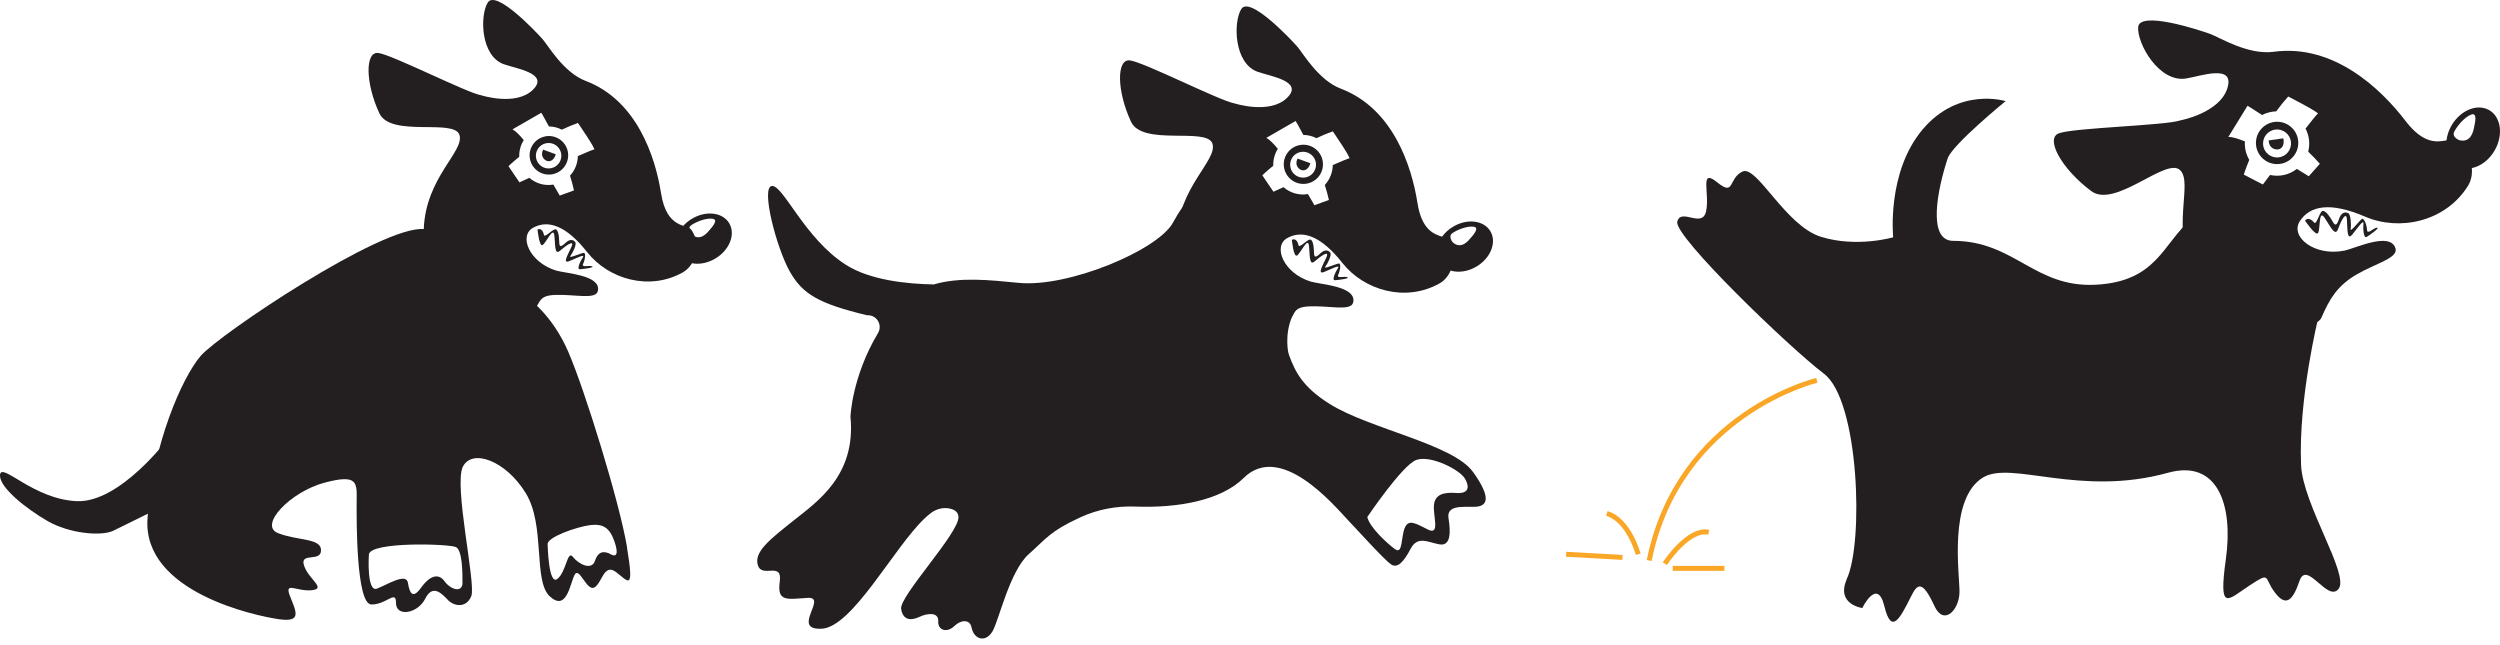
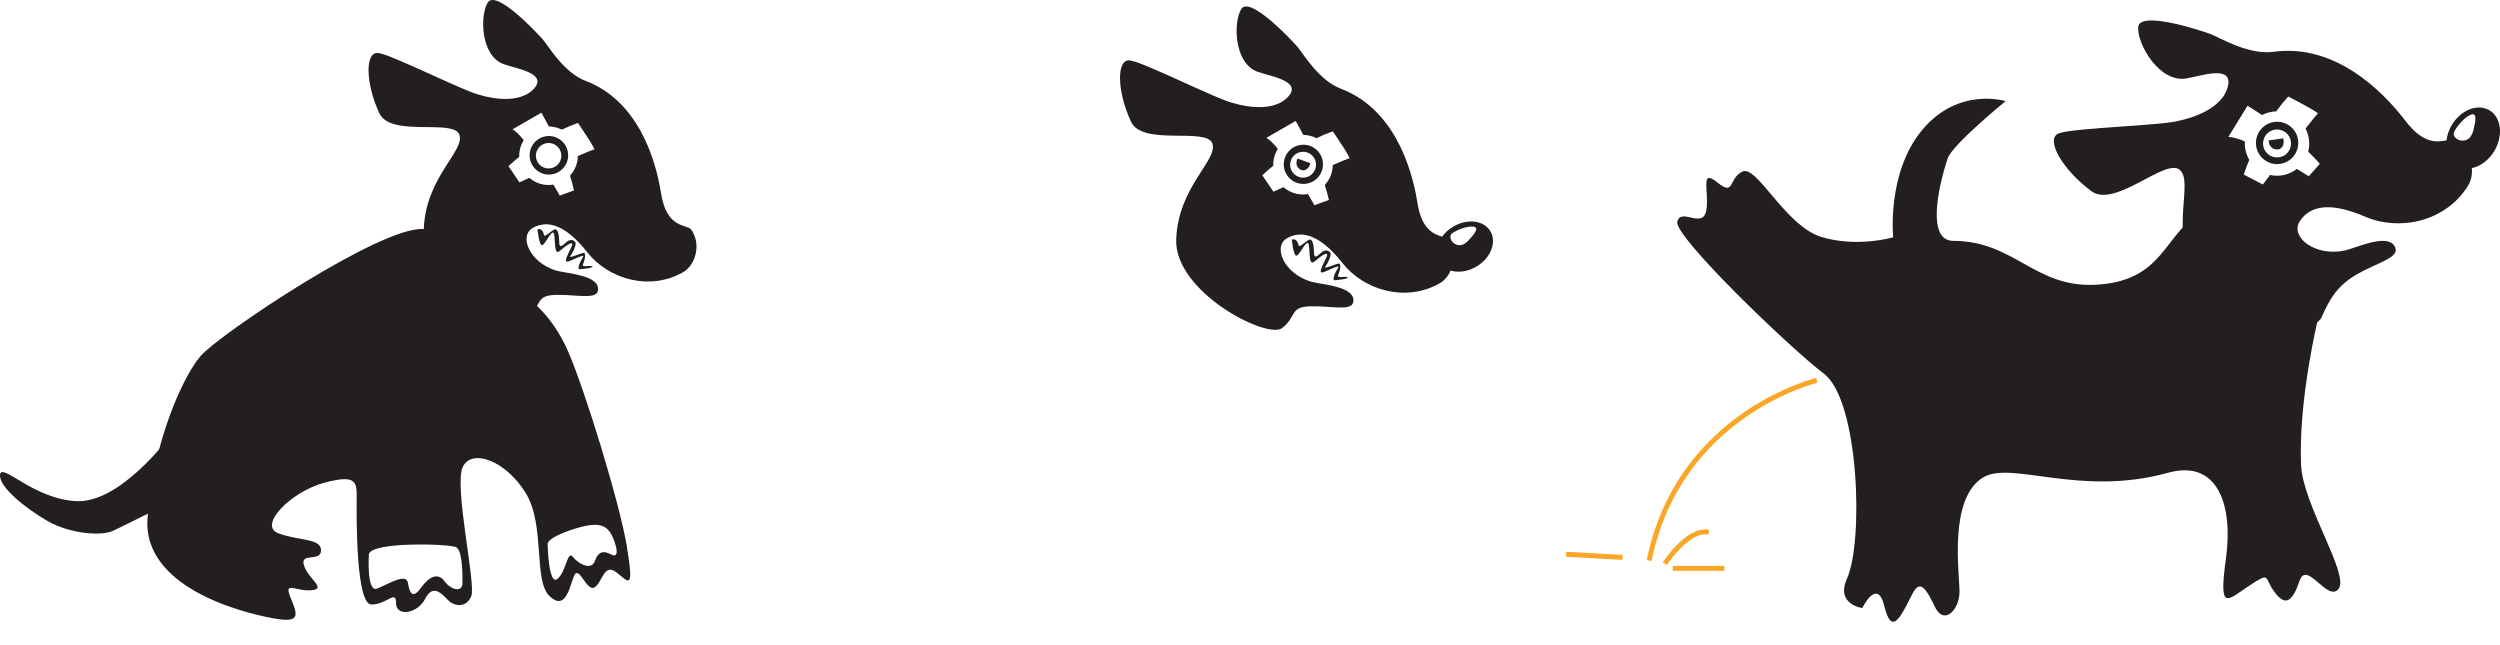
<svg xmlns="http://www.w3.org/2000/svg" width="380" height="98" viewBox="0 0 380 98" fill="none">
  <path d="M199.18 24.819L197.237 24.102C197.237 24.102 196.751 24.912 197.375 25.559C198 26.207 198.871 25.906 199.18 24.819Z" fill="#231F20" />
  <path d="M197.514 22.058C195.902 22.39 194.861 23.963 195.193 25.574C195.524 27.186 197.098 28.227 198.709 27.895C200.321 27.564 201.362 25.991 201.03 24.379C200.699 22.768 199.126 21.727 197.514 22.058ZM198.462 26.962C197.398 27.178 196.357 26.492 196.141 25.428C195.925 24.364 196.612 23.323 197.676 23.107C198.74 22.891 199.781 23.577 199.997 24.641C200.213 25.706 199.527 26.747 198.462 26.962Z" fill="#231F20" />
  <path d="M226.515 35.113C225.505 33.463 222.953 33.178 220.817 34.489C220.146 34.897 219.599 35.414 219.198 35.977C218.01 35.591 216.098 34.997 215.45 30.826C214.571 25.243 211.741 16.483 203.799 13.476C200.383 12.18 198.008 8.009 197.167 7.06C195.918 5.657 189.926 -0.628 188.677 1.369C187.428 3.367 187.567 9.628 191.145 10.908C193.096 11.602 198.247 12.342 195.617 14.887C192.995 17.432 187.667 15.72 187.667 15.72C185.5 15.373 173.964 9.481 171.759 9.181C169.693 8.903 169.731 13.784 171.906 18.488C173.664 22.274 183.418 19.282 184.282 21.819C185.146 24.348 179.069 28.381 178.784 36.385C178.491 44.389 192.625 51.638 194.885 49.864C197.144 48.099 195.98 46.672 199.103 46.564C202.218 46.456 205.426 47.35 205.696 45.924C206.158 43.472 200.73 43.264 199.211 42.793C195.116 41.536 193.404 37.426 195.679 36.177C197.954 34.928 200.737 35.784 204.045 39.971C207.33 44.127 213.638 45.993 218.82 43.071C219.568 42.654 220.138 41.953 220.493 41.128C221.673 41.49 223.153 41.29 224.487 40.48C226.623 39.177 227.533 36.779 226.523 35.121L226.515 35.113ZM205.086 24.078C204.978 24.063 203.968 24.487 202.58 25.089C202.565 26.23 202.118 27.309 201.37 28.119C201.609 28.875 201.825 29.638 201.994 30.394L199.789 31.196C199.789 31.196 199.411 30.509 198.81 29.499C197.429 29.731 196.08 29.314 195.093 28.451C194.168 28.875 193.566 29.145 193.566 29.145L191.87 26.646C191.87 26.646 192.471 26.052 193.535 25.197C193.504 24.264 193.759 23.377 194.229 22.621C193.574 21.819 192.965 21.21 192.486 20.956L196.936 18.388C196.936 18.388 197.422 19.197 198.108 20.508C198.817 20.516 199.496 20.693 200.105 21.002C200.892 20.624 201.724 20.269 202.588 19.968C202.588 19.968 205.449 24.125 205.086 24.078ZM223.562 36.146C223.292 36.478 222.112 38.051 220.794 36.802C220.794 36.802 220.061 35.915 220.771 35.429C221.48 34.943 222.961 34.327 223.979 34.458C224.996 34.589 223.832 35.822 223.562 36.154V36.146Z" fill="#231F20" />
-   <path d="M110.826 33.903C109.816 32.253 107.264 31.967 105.128 33.278C102.992 34.581 102.082 36.98 103.092 38.638C104.102 40.295 106.655 40.573 108.791 39.262C110.927 37.959 111.837 35.561 110.826 33.903ZM107.873 34.936C107.603 35.268 106.423 36.841 105.105 35.592C105.105 35.592 104.372 34.705 105.082 34.219C105.791 33.733 107.272 33.116 108.289 33.248C109.315 33.379 108.143 34.612 107.873 34.944V34.936Z" fill="#231F20" />
  <path d="M196.358 36.432C196.358 36.432 196.612 39.177 197.152 38.838C197.692 38.498 198.771 36.016 198.949 37.265C199.126 38.514 198.933 40.519 199.828 39.732C200.722 38.946 202.172 37.897 201.601 39.146C201.031 40.395 200.175 41.783 201.293 41.328C202.411 40.873 203.776 40.141 203.367 40.758C202.958 41.375 202.388 42.624 202.912 42.593C203.436 42.562 205.279 42.339 204.786 42.138C204.292 41.938 203.105 42.408 203.421 41.737C203.737 41.066 203.837 40.064 203.529 40.048C203.221 40.033 201.077 41.005 201.439 40.55C201.802 40.095 202.434 38.761 202.218 38.429C202.002 38.097 201.593 37.951 201.115 38.198C200.637 38.444 199.758 39.686 199.735 38.475C199.72 37.272 199.511 36.255 199.018 36.432C198.524 36.609 197.468 37.727 197.383 37.296C197.291 36.864 197.005 36.162 196.381 36.44L196.358 36.432Z" fill="#231F20" />
-   <path d="M223.878 71.718C220.855 67.507 208.132 65.179 202.11 61.4C198.077 58.871 196.889 56.619 195.91 53.905C195.625 53.111 195.224 49.502 197.09 46.957C200.282 42.593 186.402 34.55 184.39 30.787C182.632 27.51 180.164 30.378 178.298 33.825C176.023 38.028 162.375 43.742 154.833 42.994C150.384 42.554 145.865 42.076 141.933 43.233C137.869 43.163 132.255 42.593 128.585 40.256C122.269 36.231 119.046 28.096 117.327 28.273C115.599 28.443 118.036 37.719 120.056 41.282C121.961 44.659 124.367 46.14 131.8 47.921H131.839C133.273 47.852 134.191 49.402 133.45 50.636C129.464 57.329 129.271 63.336 129.271 63.336C130.142 72.281 124.213 76.259 120.627 79.12C117.041 81.981 114.551 83.886 115.198 85.921C115.846 87.957 118.961 85.258 118.522 88.404C118.082 91.55 119.648 91.065 122.786 90.88C125.87 90.695 120.164 95.768 124.868 95.568C129.572 95.367 135.872 83.192 140.568 78.773C140.845 78.511 141.138 78.257 141.439 78.025C142.303 77.347 143.429 77.054 144.493 77.331C145.179 77.509 145.657 77.886 145.688 78.58C145.788 81.025 136.658 90.641 136.974 92.568C137.275 94.396 138.586 94.319 139.774 93.756C140.961 93.193 142.681 93.008 142.611 94.419C142.534 95.83 143.945 96.246 145.071 95.151C146.027 94.219 147.415 94.072 147.67 95.367C148.04 97.21 149.79 97.735 150.854 95.977C151.803 94.403 153.461 86.839 156.337 84.263C159.098 81.796 159.63 80.763 164.017 78.727C164.094 78.688 164.171 78.657 164.248 78.619C166.855 77.416 169.7 76.892 172.569 77C179.015 77.246 185.585 76.074 189.032 72.658C194.63 67.106 202.734 76.768 204.793 78.951C206.852 81.133 210.507 85.181 211.456 85.798C212.404 86.415 213.337 85.466 214.417 83.415C215.496 81.364 217.077 82.451 218.804 82.744C220.532 83.045 220.516 80.847 220.177 78.804C219.845 76.768 222.205 77.061 224.086 77.038C225.968 77.015 226.901 75.912 223.878 71.702V71.718ZM221.318 74.933C219.475 74.794 218.095 75.118 217.956 76.807C217.817 78.496 218.92 81.41 217.069 80.501C215.219 79.591 214.131 78.835 213.53 80.223C212.929 81.611 213.26 84.371 212.026 83.462C210.793 82.552 208.155 80.115 207.831 78.588C207.831 78.588 213.137 70.7 215.28 69.913C217.424 69.127 221.897 71.386 222.683 72.766C223.462 74.139 223.169 75.064 221.318 74.933Z" fill="#231F20" />
  <path d="M82.843 20.74C81.254 21.064 80.236 22.614 80.56 24.195C80.884 25.783 82.434 26.801 84.015 26.477C85.603 26.153 86.621 24.603 86.305 23.023C85.981 21.434 84.431 20.416 82.85 20.732L82.843 20.74ZM83.776 25.567C82.727 25.783 81.709 25.105 81.493 24.056C81.277 23.007 81.956 21.989 83.005 21.773C84.053 21.557 85.071 22.236 85.287 23.285C85.503 24.333 84.825 25.351 83.776 25.567Z" fill="#231F20" />
  <path d="M105.035 34.882C104.418 34.041 101.342 34.859 100.478 29.369C99.614 23.878 96.831 15.257 89.019 12.296C85.657 11.024 83.329 6.922 82.496 5.981C81.27 4.601 75.371 -1.584 74.145 0.383C72.911 2.349 73.05 8.502 76.574 9.759C78.494 10.446 83.56 11.17 80.977 13.669C78.394 16.167 73.158 14.486 73.158 14.486C71.029 14.147 59.679 8.348 57.512 8.055C55.484 7.785 55.515 12.582 57.658 17.208C59.386 20.933 68.978 17.995 69.826 20.485C70.675 22.976 64.699 26.939 64.413 34.813C64.128 42.686 78.031 49.811 80.252 48.076C82.473 46.333 81.331 44.937 84.4 44.829C87.462 44.721 90.615 45.6 90.885 44.197C91.34 41.783 86.004 41.575 84.508 41.12C80.475 39.879 78.794 35.846 81.038 34.612C83.275 33.386 86.02 34.227 89.266 38.344C92.497 42.431 98.697 44.266 103.794 41.398C105.837 40.249 106.585 36.964 105.043 34.874L105.035 34.882ZM90.292 22.729C90.191 22.714 89.189 23.13 87.832 23.724C87.816 24.85 87.377 25.906 86.637 26.701C86.876 27.441 87.084 28.197 87.246 28.937L85.079 29.731C85.079 29.731 84.701 29.06 84.115 28.058C82.758 28.289 81.432 27.873 80.46 27.032C79.55 27.448 78.956 27.718 78.956 27.718L77.291 25.259C77.291 25.259 77.885 24.672 78.925 23.832C78.895 22.914 79.141 22.043 79.612 21.295C78.964 20.509 78.37 19.907 77.9 19.66L82.28 17.139C82.28 17.139 82.758 17.933 83.436 19.221C84.13 19.229 84.801 19.398 85.403 19.707C86.182 19.336 86.999 18.989 87.847 18.689C87.847 18.689 90.662 22.776 90.299 22.729H90.292Z" fill="#231F20" />
-   <path d="M84.477 23.454L82.565 22.745C82.565 22.745 82.087 23.547 82.704 24.179C83.321 24.811 84.177 24.518 84.477 23.454Z" fill="#231F20" />
  <path d="M81.702 34.874C81.702 34.874 81.956 37.573 82.481 37.242C83.005 36.91 84.069 34.465 84.246 35.692C84.424 36.918 84.231 38.892 85.11 38.121C85.997 37.349 87.416 36.309 86.853 37.542C86.29 38.776 85.449 40.133 86.544 39.686C87.639 39.239 88.981 38.522 88.588 39.123C88.194 39.724 87.624 40.958 88.14 40.927C88.657 40.897 90.469 40.673 89.983 40.48C89.498 40.287 88.326 40.742 88.642 40.087C88.95 39.431 89.05 38.444 88.75 38.429C88.449 38.414 86.336 39.37 86.691 38.922C87.045 38.475 87.67 37.164 87.454 36.833C87.238 36.501 86.837 36.362 86.367 36.609C85.897 36.856 85.025 38.074 85.01 36.887C84.994 35.699 84.786 34.705 84.3 34.874C83.814 35.044 82.773 36.154 82.689 35.722C82.604 35.291 82.311 34.612 81.702 34.882V34.874Z" fill="#231F20" />
  <path d="M25.526 66.675C25.526 66.675 18.224 76.452 11.677 76.175C5.131 75.905 0.257 70.26 0.01 72.134C-0.236 74 3.951 77.301 7.213 79.19C10.474 81.079 15.379 81.573 17.252 80.655C19.126 79.73 23.814 77.424 24.755 76.961C25.696 76.499 25.519 66.683 25.519 66.683L25.526 66.675Z" fill="#231F20" />
  <path d="M347.063 21.025L344.842 21.341C344.842 21.341 344.796 22.367 345.729 22.66C346.662 22.953 347.333 22.22 347.063 21.025Z" fill="#231F20" />
  <path d="M344.055 19.259C342.69 20.4 342.513 22.436 343.654 23.793C344.796 25.158 346.831 25.335 348.188 24.194C349.546 23.053 349.731 21.017 348.589 19.66C347.448 18.295 345.412 18.118 344.055 19.259ZM347.479 23.439C346.577 24.194 345.235 24.071 344.479 23.176C343.724 22.282 343.847 20.932 344.742 20.177C345.636 19.421 346.986 19.544 347.741 20.439C348.497 21.341 348.374 22.683 347.479 23.439Z" fill="#231F20" />
  <path d="M378.362 16.745C376.55 15.697 373.982 16.745 372.625 19.082C372.201 19.814 371.962 20.585 371.869 21.333C370.543 21.572 368.415 22.02 365.631 18.372C361.922 13.514 354.72 6.636 345.613 7.87C341.696 8.402 337.293 5.649 336.005 5.179C334.1 4.485 325.163 1.593 325.001 4.138C324.839 6.682 328.194 12.566 332.257 11.934C334.471 11.594 339.745 9.643 338.557 13.414C337.37 17.185 331.425 18.295 331.425 18.295C329.188 19.082 315.177 19.413 312.934 20.269C310.828 21.071 313.373 25.69 317.869 29.044C321.493 31.743 329.227 23.878 331.348 25.837C333.468 27.795 329.767 34.758 333.615 42.516C337.462 50.273 351.628 51.121 352.861 48.276C354.095 45.43 355.26 43.449 358.174 41.737C361.074 40.033 364.59 39.231 364.112 37.735C363.287 35.167 358.02 37.758 356.331 38.097C351.79 39.007 348.05 35.984 349.569 33.625C351.088 31.265 354.18 30.648 359.478 32.923C364.737 35.19 371.7 33.717 375.123 28.266C375.617 27.479 375.802 26.523 375.717 25.551C377.02 25.289 378.339 24.333 379.179 22.883C380.537 20.539 380.174 17.794 378.362 16.738V16.745ZM350.926 26.785C350.926 26.785 350.209 26.33 349.122 25.675C347.926 26.608 346.43 26.901 345.05 26.592C344.387 27.471 343.955 28.042 343.955 28.042L341.056 26.538C341.056 26.538 341.326 25.667 341.889 24.302C341.38 23.438 341.164 22.459 341.225 21.495C340.192 21.071 339.298 20.801 338.712 20.809L341.626 16.074C341.626 16.074 342.505 16.591 343.832 17.485C344.51 17.131 345.243 16.946 345.983 16.93C346.538 16.167 347.148 15.403 347.811 14.671C347.811 14.671 352.669 17.154 352.299 17.293C352.191 17.331 351.443 18.257 350.44 19.544C351.019 20.639 351.142 21.889 350.849 23.053C351.466 23.647 352.06 24.264 352.615 24.896L350.934 26.793L350.926 26.785ZM376.079 19.251C375.995 19.706 375.679 21.811 373.782 21.295C373.782 21.295 372.625 20.824 373.049 20.007C373.473 19.182 374.56 17.832 375.601 17.424C376.642 17.023 376.164 18.796 376.079 19.251Z" fill="#231F20" />
-   <path d="M350.355 33.524C350.355 33.524 352.013 35.999 352.353 35.406C352.692 34.812 352.437 31.889 353.247 32.984C354.057 34.079 354.905 36.084 355.352 34.873C355.799 33.663 356.64 31.92 356.733 33.401C356.825 34.889 356.733 36.639 357.558 35.637C358.383 34.627 359.308 33.231 359.239 34.025C359.169 34.812 359.262 36.3 359.748 36.007C360.233 35.714 361.868 34.55 361.29 34.611C360.719 34.673 359.825 35.73 359.786 34.935C359.748 34.141 359.323 33.131 359.023 33.277C358.722 33.424 357.18 35.444 357.295 34.827C357.411 34.21 357.319 32.614 356.941 32.406C356.563 32.198 356.1 32.275 355.769 32.761C355.437 33.246 355.237 34.873 354.604 33.74C353.972 32.606 353.247 31.743 352.869 32.167C352.491 32.591 352.067 34.203 351.759 33.833C351.45 33.462 350.81 32.953 350.363 33.539L350.355 33.524Z" fill="#231F20" />
  <path d="M280.686 88.057C283.308 82.582 282.606 60.868 277.247 56.812C271.988 52.833 254.383 35.876 254.946 33.694C255.509 31.512 258.771 34.812 259.334 32.075C259.897 29.345 258.277 25.497 261 27.703C263.722 29.908 262.642 27.163 264.84 26.083C267.037 25.004 271.355 34.334 276.823 36.007C282.282 37.681 287.765 36.069 287.765 36.069C287.765 36.069 286.731 26.214 292.237 19.675C297.75 13.144 304.852 15.373 304.852 15.373C304.852 15.373 296.733 21.996 296.046 24.078C294.504 28.744 292.9 36.609 296.887 36.609C306.179 36.609 309.255 43.772 318.563 43.279C327.87 42.785 328.695 37.079 333.09 33.278C337.493 29.476 352.383 48.283 352.383 48.283C352.383 48.283 349.338 60.598 349.762 70.676C350.016 76.691 357.133 87.317 355.476 89.491C353.818 91.674 350.633 85.027 349.523 88.304C348.412 91.581 347.34 92.167 345.713 89.969C344.086 87.772 345.197 86.847 341.904 89.013C338.604 91.18 337.185 93.17 338.334 84.965C339.475 76.76 337.1 69.759 329.52 71.864C316.126 75.581 305.701 69.959 301.413 72.581C296.131 75.812 297.858 87.232 297.843 89.969C297.828 92.707 295.46 95.213 294.034 92.113C292.145 88.019 291.412 88.782 290.464 90.687C288.736 94.149 287.479 96.501 286.415 92.113C285.343 87.725 283.069 92.422 283.069 92.422C283.069 92.422 279.036 91.882 280.701 88.057H280.686Z" fill="#231F20" />
  <path d="M276.16 57.807C276.16 57.807 255.201 62.812 250.675 85.197" stroke="#FAA727" stroke-width="0.753" stroke-miterlimit="10" />
  <path d="M253.057 85.676C253.057 85.676 256.627 80.201 259.727 80.91" stroke="#FAA727" stroke-width="0.753" stroke-miterlimit="10" />
-   <path d="M249.009 84.249C249.009 84.249 247.582 79.005 244.243 78.057" stroke="#FAA727" stroke-width="0.753" stroke-miterlimit="10" />
  <path d="M254.252 86.392H262.11" stroke="#FAA727" stroke-width="0.753" stroke-miterlimit="10" />
  <path d="M246.626 84.727L238.052 84.249" stroke="#FAA727" stroke-width="0.753" stroke-miterlimit="10" />
  <path d="M95.32 83.223C94.194 76.437 88.919 59.341 86.382 53.481C83.846 47.62 80.121 45.261 80.121 45.261C80.121 45.261 70.829 35.391 64.421 34.82C58.006 34.257 33.338 50.828 30.516 54.082C27.693 57.337 23.19 67.6 22.419 78.812C21.648 90.024 38.928 93.632 42.429 94.126C45.93 94.612 45.005 92.969 44.087 90.633C43.17 88.289 45.028 89.939 47.364 89.715C49.701 89.492 46.909 88.073 46.215 85.968C45.529 83.863 48.791 85.513 48.799 83.647C48.806 81.773 45.298 82.22 42.267 81.04C39.237 79.853 44.172 74.74 49.323 73.368C54.474 71.995 54.235 73.399 54.212 76.206C54.196 79.012 54.119 91.867 56.456 91.882C58.792 91.897 60.211 89.569 60.196 91.674C60.18 93.779 63.457 93.332 64.637 90.995C65.817 88.667 67.213 90.309 68.138 91.25C69.071 92.191 70.937 92.437 71.647 90.571C72.356 88.705 68.94 73.722 70.359 70.931C71.778 68.132 76.906 70.037 79.921 74.964C82.936 79.891 81.008 88.296 83.568 90.648C86.128 93 86.621 88.798 87.331 87.394C88.04 85.999 89.189 89.978 90.361 89.284C91.533 88.59 91.788 85.551 93.646 86.963C95.505 88.374 96.43 90.016 95.304 83.23L95.32 83.223ZM70.297 88.605C70.297 90.093 68.562 89.715 67.575 88.358C66.588 86.993 65.223 87.618 63.989 89.345C62.756 91.073 62.255 90.209 62.008 88.605C61.761 86.993 58.916 88.852 57.304 89.469C55.692 90.085 56.07 84.271 56.07 84.271C56.317 82.29 68.323 82.66 69.31 83.161C70.297 83.654 70.297 87.124 70.297 88.605ZM92.898 84.279C91.803 83.662 90.917 83.785 90.423 85.266C89.93 86.754 87.948 85.76 87.084 84.649C86.221 83.539 86.097 86.878 84.732 87.988C83.367 89.098 83.244 82.791 83.244 82.791C82.997 81.68 87.701 80.069 89.683 79.822C91.665 79.575 92.651 80.192 93.392 82.297C94.132 84.402 93.554 84.649 92.898 84.279Z" fill="#231F20" />
</svg>